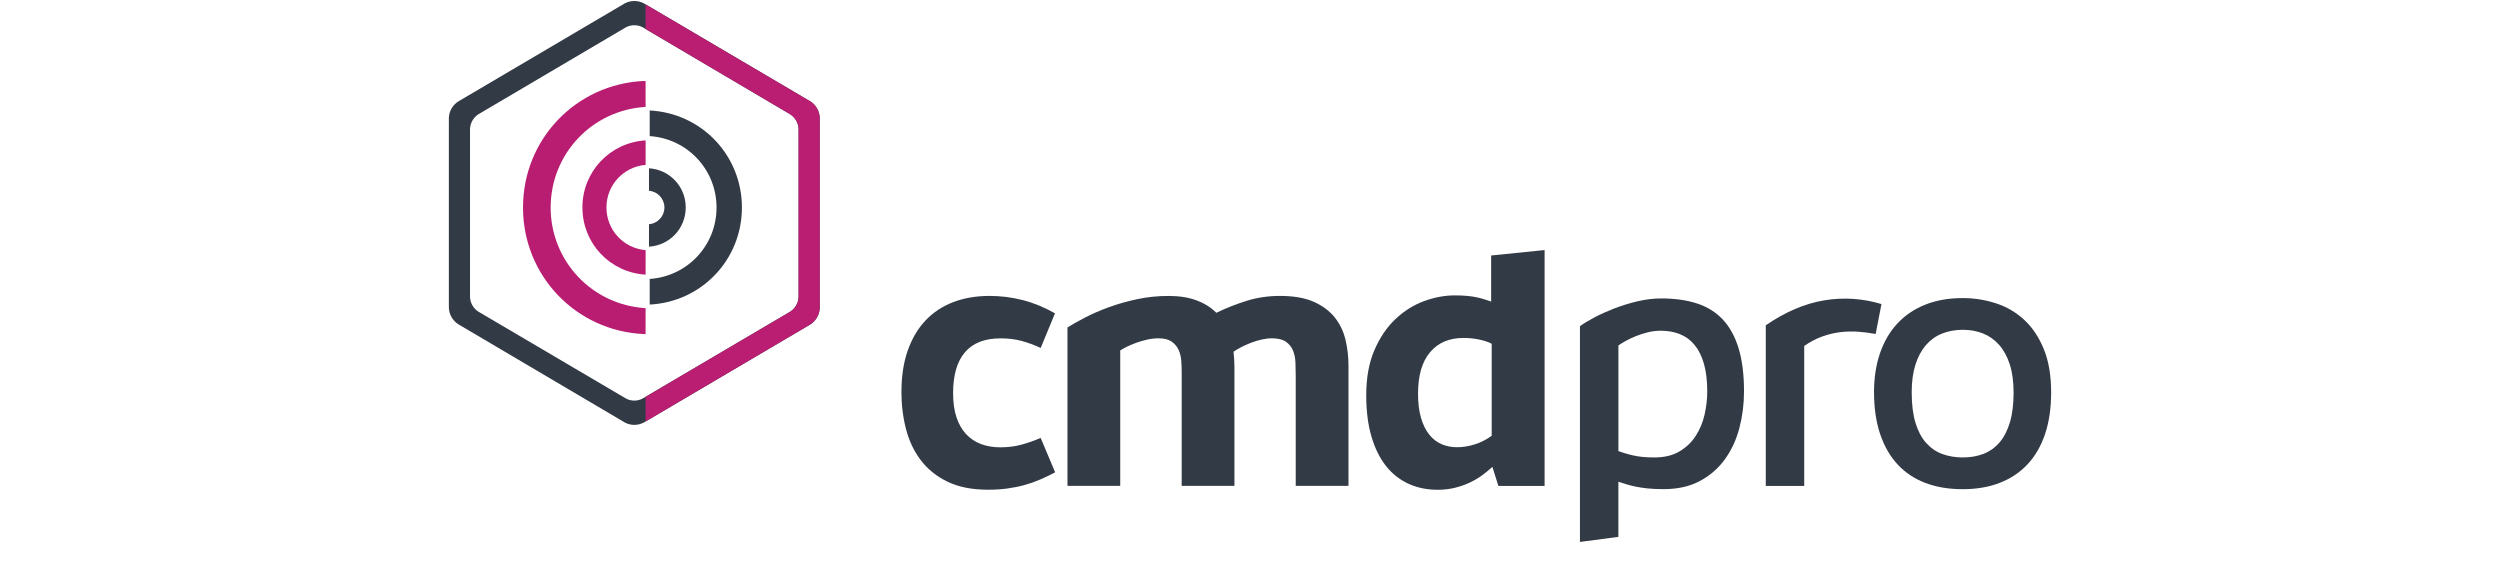
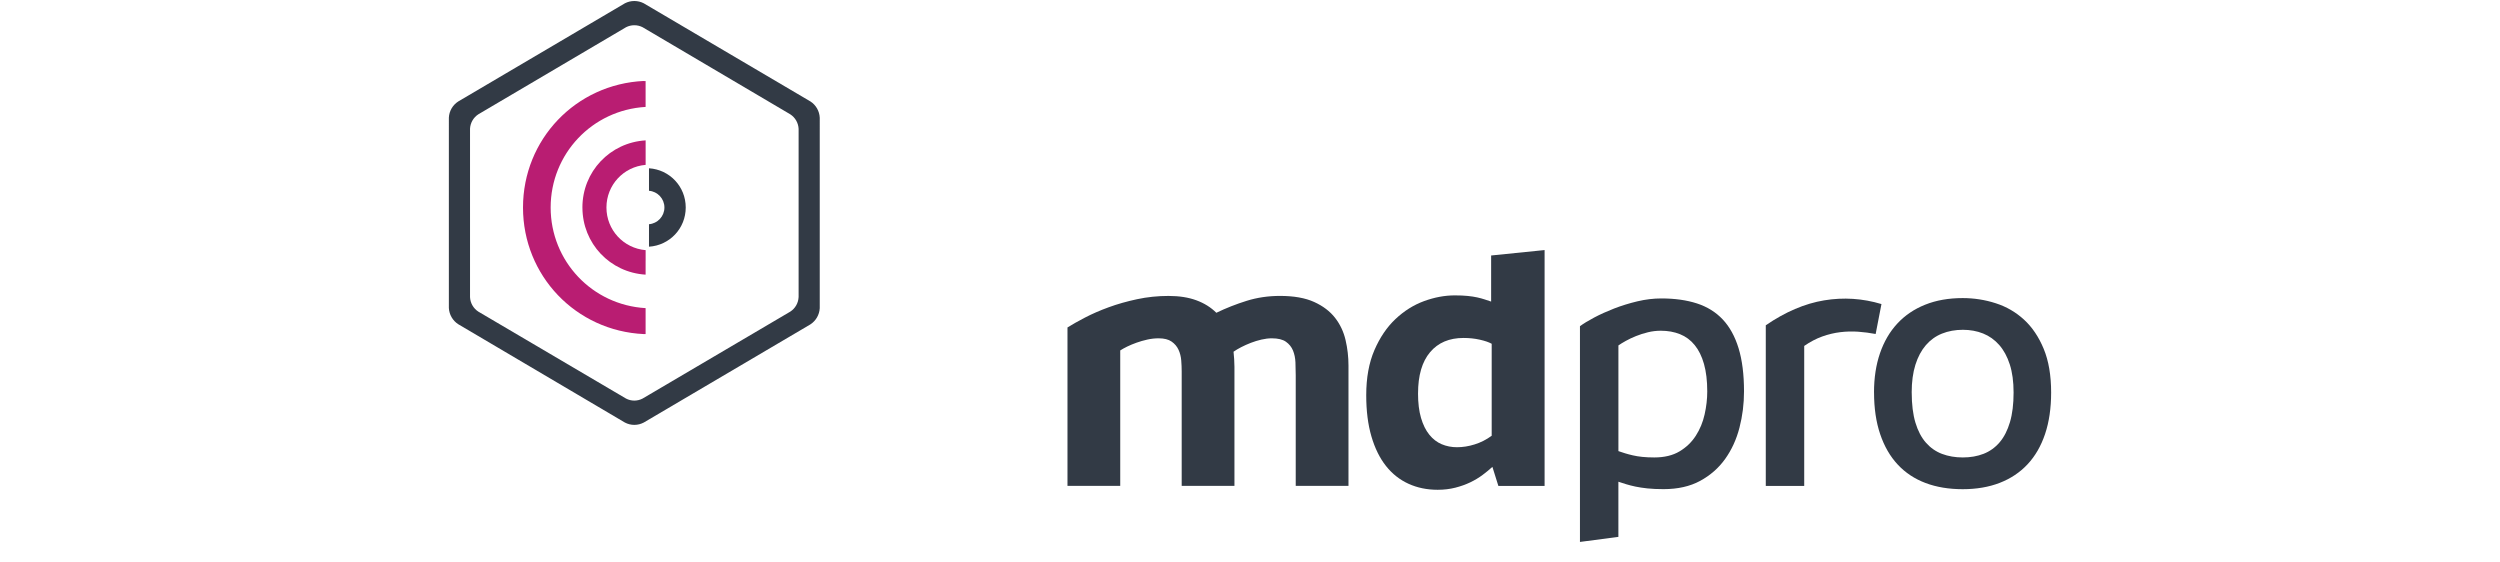
<svg xmlns="http://www.w3.org/2000/svg" id="Ebene_4" data-name="Ebene 4" viewBox="0 0 990 222.37">
  <defs>
    <style>
      .cls-1 {
        fill: #ba1e72;
      }

      .cls-2 {
        fill: #b91d72;
      }

      .cls-3 {
        fill: #323a45;
      }
    </style>
  </defs>
  <g>
-     <path class="cls-3" d="M356.98,155.02c0-6.08,.83-11.47,2.48-16.19,1.65-4.71,3.99-8.68,7-11.88,3.02-3.21,6.68-5.64,10.98-7.29,4.31-1.65,9.12-2.48,14.43-2.48,4.36,0,8.69,.54,12.99,1.62,4.31,1.08,8.62,2.84,12.92,5.28l-5.67,13.71c-2.58-1.2-5.12-2.13-7.61-2.8-2.49-.67-5.24-1-8.26-1-6.27,0-10.97,1.83-14.11,5.49-3.13,3.66-4.7,9.06-4.7,16.19,0,3.69,.44,6.87,1.33,9.55,.88,2.68,2.15,4.91,3.8,6.68,1.65,1.77,3.63,3.09,5.92,3.95,2.3,.86,4.86,1.29,7.68,1.29,3.02,0,5.83-.36,8.44-1.08,2.61-.72,5.11-1.6,7.5-2.66l5.74,13.64c-1.91,1.01-3.85,1.94-5.82,2.8-1.96,.86-4.02,1.59-6.17,2.19-2.15,.6-4.43,1.07-6.82,1.4s-4.95,.5-7.68,.5c-6.32,0-11.66-1.04-16.01-3.12-4.36-2.08-7.9-4.91-10.63-8.47-2.73-3.57-4.7-7.69-5.92-12.39-1.22-4.69-1.83-9.67-1.83-14.93Z" />
    <path class="cls-3" d="M422.73,129.67c1.82-1.15,4.13-2.45,6.93-3.91,2.8-1.46,5.93-2.82,9.4-4.09,3.47-1.27,7.22-2.33,11.24-3.19,4.02-.86,8.16-1.29,12.42-1.29s7.88,.57,11.02,1.72c3.13,1.15,5.78,2.8,7.93,4.95,3.88-1.87,7.89-3.45,12.03-4.74,4.14-1.29,8.53-1.94,13.17-1.94,5.5,0,10.01,.8,13.53,2.4,3.52,1.6,6.28,3.7,8.29,6.28,2.01,2.58,3.4,5.53,4.16,8.83,.77,3.3,1.15,6.65,1.15,10.05v47.67h-20.89v-43.87c0-1.63-.04-3.3-.11-5.03s-.4-3.29-.97-4.7c-.58-1.41-1.51-2.57-2.8-3.48-1.29-.91-3.16-1.36-5.6-1.36-1.29,0-2.66,.17-4.09,.5-1.44,.33-2.84,.77-4.2,1.29-1.36,.53-2.65,1.1-3.84,1.72-1.2,.62-2.2,1.22-3.02,1.8,.09,.96,.18,1.93,.25,2.91,.07,.98,.11,2,.11,3.05v47.17h-20.89v-45.37c0-1.34-.06-2.78-.18-4.31-.12-1.53-.48-2.94-1.08-4.24s-1.51-2.37-2.74-3.23c-1.23-.86-2.94-1.29-5.15-1.29-1.49,0-2.98,.17-4.46,.5-1.49,.33-2.9,.74-4.25,1.22-1.34,.48-2.58,.99-3.71,1.54-1.13,.55-2.05,1.07-2.77,1.54v53.63h-20.89v-62.75Z" />
    <path class="cls-3" d="M625.67,129.17c1.34-1,3.21-2.14,5.6-3.41,2.39-1.27,5.04-2.46,7.93-3.59,2.9-1.12,5.96-2.07,9.19-2.84,3.23-.77,6.4-1.15,9.51-1.15,5.31,0,10,.66,14.07,1.97,4.07,1.32,7.48,3.43,10.23,6.35,2.75,2.92,4.85,6.73,6.28,11.41,1.43,4.69,2.15,10.39,2.15,17.09,0,4.93-.6,9.72-1.8,14.36-1.2,4.64-3.09,8.77-5.67,12.38-2.58,3.61-5.89,6.51-9.91,8.69-4.02,2.18-8.85,3.27-14.5,3.27-2.44,0-4.56-.1-6.35-.29s-3.38-.43-4.74-.72c-1.36-.29-2.58-.6-3.66-.93-1.08-.33-2.12-.67-3.12-1v21.84l-15.22,2v-85.44Zm15.22,49.47c.81,.29,1.69,.57,2.62,.86,.93,.29,1.96,.56,3.09,.82,1.13,.26,2.38,.47,3.77,.61,1.39,.14,2.97,.22,4.74,.22,3.97,0,7.3-.8,9.98-2.4,2.68-1.6,4.83-3.67,6.46-6.21,1.63-2.54,2.79-5.35,3.48-8.44,.69-3.09,1.04-6.11,1.04-9.08,0-4.21-.43-7.84-1.29-10.88s-2.09-5.54-3.7-7.5c-1.6-1.96-3.54-3.4-5.82-4.31-2.27-.91-4.8-1.36-7.57-1.36-1.72,0-3.42,.2-5.1,.61-1.68,.41-3.26,.91-4.74,1.51-1.48,.6-2.83,1.23-4.02,1.9-1.2,.67-2.18,1.27-2.94,1.8v41.86Z" />
    <path class="cls-3" d="M699.25,128.81c7.75-5.31,15.46-8.6,23.12-9.87,7.66-1.27,15.22-.78,22.69,1.47l-2.3,11.85c-2.25-.43-4.55-.73-6.89-.9-2.34-.17-4.71-.11-7.11,.18-2.39,.29-4.79,.86-7.18,1.72s-4.76,2.11-7.11,3.73v55.43h-15.22v-63.61Z" />
    <path class="cls-3" d="M742.11,155.38c0-5.74,.79-10.91,2.37-15.51,1.58-4.59,3.86-8.51,6.86-11.74,2.99-3.23,6.66-5.72,11.02-7.47s9.31-2.62,14.86-2.62c4.5,0,8.87,.68,13.1,2.05,4.23,1.36,7.97,3.53,11.2,6.5,3.23,2.97,5.83,6.82,7.79,11.56,1.96,4.74,2.94,10.51,2.94,17.3,0,6.17-.8,11.64-2.4,16.41-1.6,4.76-3.91,8.76-6.93,11.99-3.02,3.23-6.69,5.68-11.02,7.36-4.33,1.68-9.23,2.51-14.68,2.51s-10.35-.81-14.68-2.44c-4.33-1.63-8.01-4.06-11.02-7.29-3.02-3.23-5.34-7.24-6.96-12.03-1.63-4.79-2.44-10.31-2.44-16.58Zm14.93,.07c0,4.69,.49,8.66,1.47,11.92,.98,3.26,2.37,5.9,4.16,7.93,1.79,2.03,3.92,3.52,6.39,4.45s5.21,1.4,8.22,1.4,5.76-.48,8.22-1.44,4.58-2.48,6.36-4.56c1.77-2.08,3.13-4.75,4.09-8.01,.96-3.25,1.43-7.15,1.43-11.7,0-4.31-.5-8.02-1.51-11.13-1-3.11-2.4-5.68-4.2-7.72-1.79-2.03-3.91-3.54-6.35-4.52-2.44-.98-5.12-1.47-8.04-1.47s-5.77,.5-8.26,1.51c-2.49,1-4.62,2.54-6.39,4.59-1.77,2.06-3.15,4.64-4.13,7.75-.98,3.11-1.47,6.77-1.47,10.98Z" />
    <path class="cls-3" d="M593.36,192.44l-2.37-7.56c-1.15,1.06-2.45,2.12-3.89,3.2-1.44,1.08-3.06,2.05-4.86,2.92-1.8,.86-3.78,1.57-5.94,2.12-2.16,.55-4.49,.83-6.98,.83-4.22,0-8.08-.79-11.55-2.38-3.48-1.58-6.46-3.94-8.93-7.06-2.47-3.12-4.39-7.02-5.76-11.7-1.37-4.68-2.05-10.12-2.05-16.31,0-6.91,1.08-12.86,3.24-17.86,2.16-4.99,4.94-9.1,8.35-12.31,3.41-3.21,7.18-5.58,11.3-7.09,4.13-1.51,8.18-2.27,12.17-2.27,1.97,0,3.67,.07,5.11,.22,1.44,.14,2.7,.34,3.78,.58,1.08,.24,2.05,.5,2.92,.79,.86,.29,1.73,.58,2.59,.86v-18.25l21.17-2.15v93.41h-18.29Zm-31.82-36.65c0,3.79,.4,7.03,1.19,9.72,.79,2.69,1.88,4.9,3.28,6.62,1.39,1.73,3.02,2.99,4.9,3.78,1.87,.79,3.89,1.19,6.05,1.19,2.31,0,4.65-.37,7.02-1.12,2.37-.74,4.62-1.88,6.73-3.42v-36.43c-1.1-.62-2.68-1.16-4.72-1.62-2.04-.46-4.19-.68-6.44-.68-5.66,0-10.08,1.88-13.25,5.65-3.17,3.77-4.75,9.2-4.75,16.31Z" />
  </g>
  <g>
    <path class="cls-3" d="M320.92,40.17h0L254.92,1.3c-2.34-1.2-5.11-1.2-7.45,0l-65.99,38.87h0c-2.21,1.41-3.61,3.81-3.73,6.42V121.98c.14,2.62,1.53,5.01,3.73,6.42h0l65.99,38.93c2.33,1.23,5.12,1.23,7.45,0l65.99-38.87h0c2.19-1.43,3.57-3.81,3.71-6.42V46.62c-.12-2.62-1.49-5.02-3.69-6.45Zm-4.68,77.52c-.11,2.33-1.34,4.46-3.3,5.72h0l-58.46,34.41c-2.06,1.09-4.53,1.09-6.59,0l-58.46-34.41h0c-1.96-1.26-3.19-3.39-3.3-5.72V50.94c.13-2.31,1.36-4.42,3.3-5.68h0L247.9,10.79c2.07-1.06,4.52-1.06,6.59,0l58.46,34.48h0c1.96,1.27,3.19,3.41,3.3,5.74V117.7Z" />
-     <path class="cls-3" d="M293.8,82.18c0-20.66-15.97-37.38-36.52-38.43v10.15c14.91,.99,26.47,13.26,26.47,28.28s-11.57,27.29-26.47,28.28v10.15c20.55-1.05,36.52-17.78,36.52-38.43Z" />
    <path class="cls-2" d="M230.64,82.18c0,14.21,10.92,25.73,25.02,26.58v-5.55h.01v-4.15c-8.76-.74-15.52-8.01-15.52-16.89s6.76-16.15,15.52-16.88v-9.7c-14.11,.85-25.04,12.37-25.04,26.58Z" />
    <path class="cls-2" d="M207.11,82.18c0,27.01,20.96,48.87,47.86,50.12h0l.69-.02v-10.26c-21.14-1.24-37.6-18.59-37.6-39.84s16.45-38.6,37.6-39.84v-10.25l-.69,.03v-.06c-26.91,1.25-47.86,23.1-47.86,50.12Z" />
    <path class="cls-3" d="M271.55,82.17c0-8.28-6.35-15-14.55-15.53v8.91c3.41,.27,6.11,3.14,6.11,6.62s-2.7,6.35-6.11,6.62v8.9c8.2-.53,14.55-7.25,14.55-15.53Z" />
-     <path class="cls-1" d="M324.62,122.04V46.62c-.12-2.62-1.49-5.02-3.69-6.45L255.66,1.74V11.49l57.28,33.78c1.96,1.27,3.19,3.41,3.3,5.74V117.7c-.11,2.33-1.34,4.46-3.3,5.72l-57.28,33.72v9.76l65.24-38.43c2.19-1.43,3.57-3.81,3.71-6.42Z" />
  </g>
</svg>